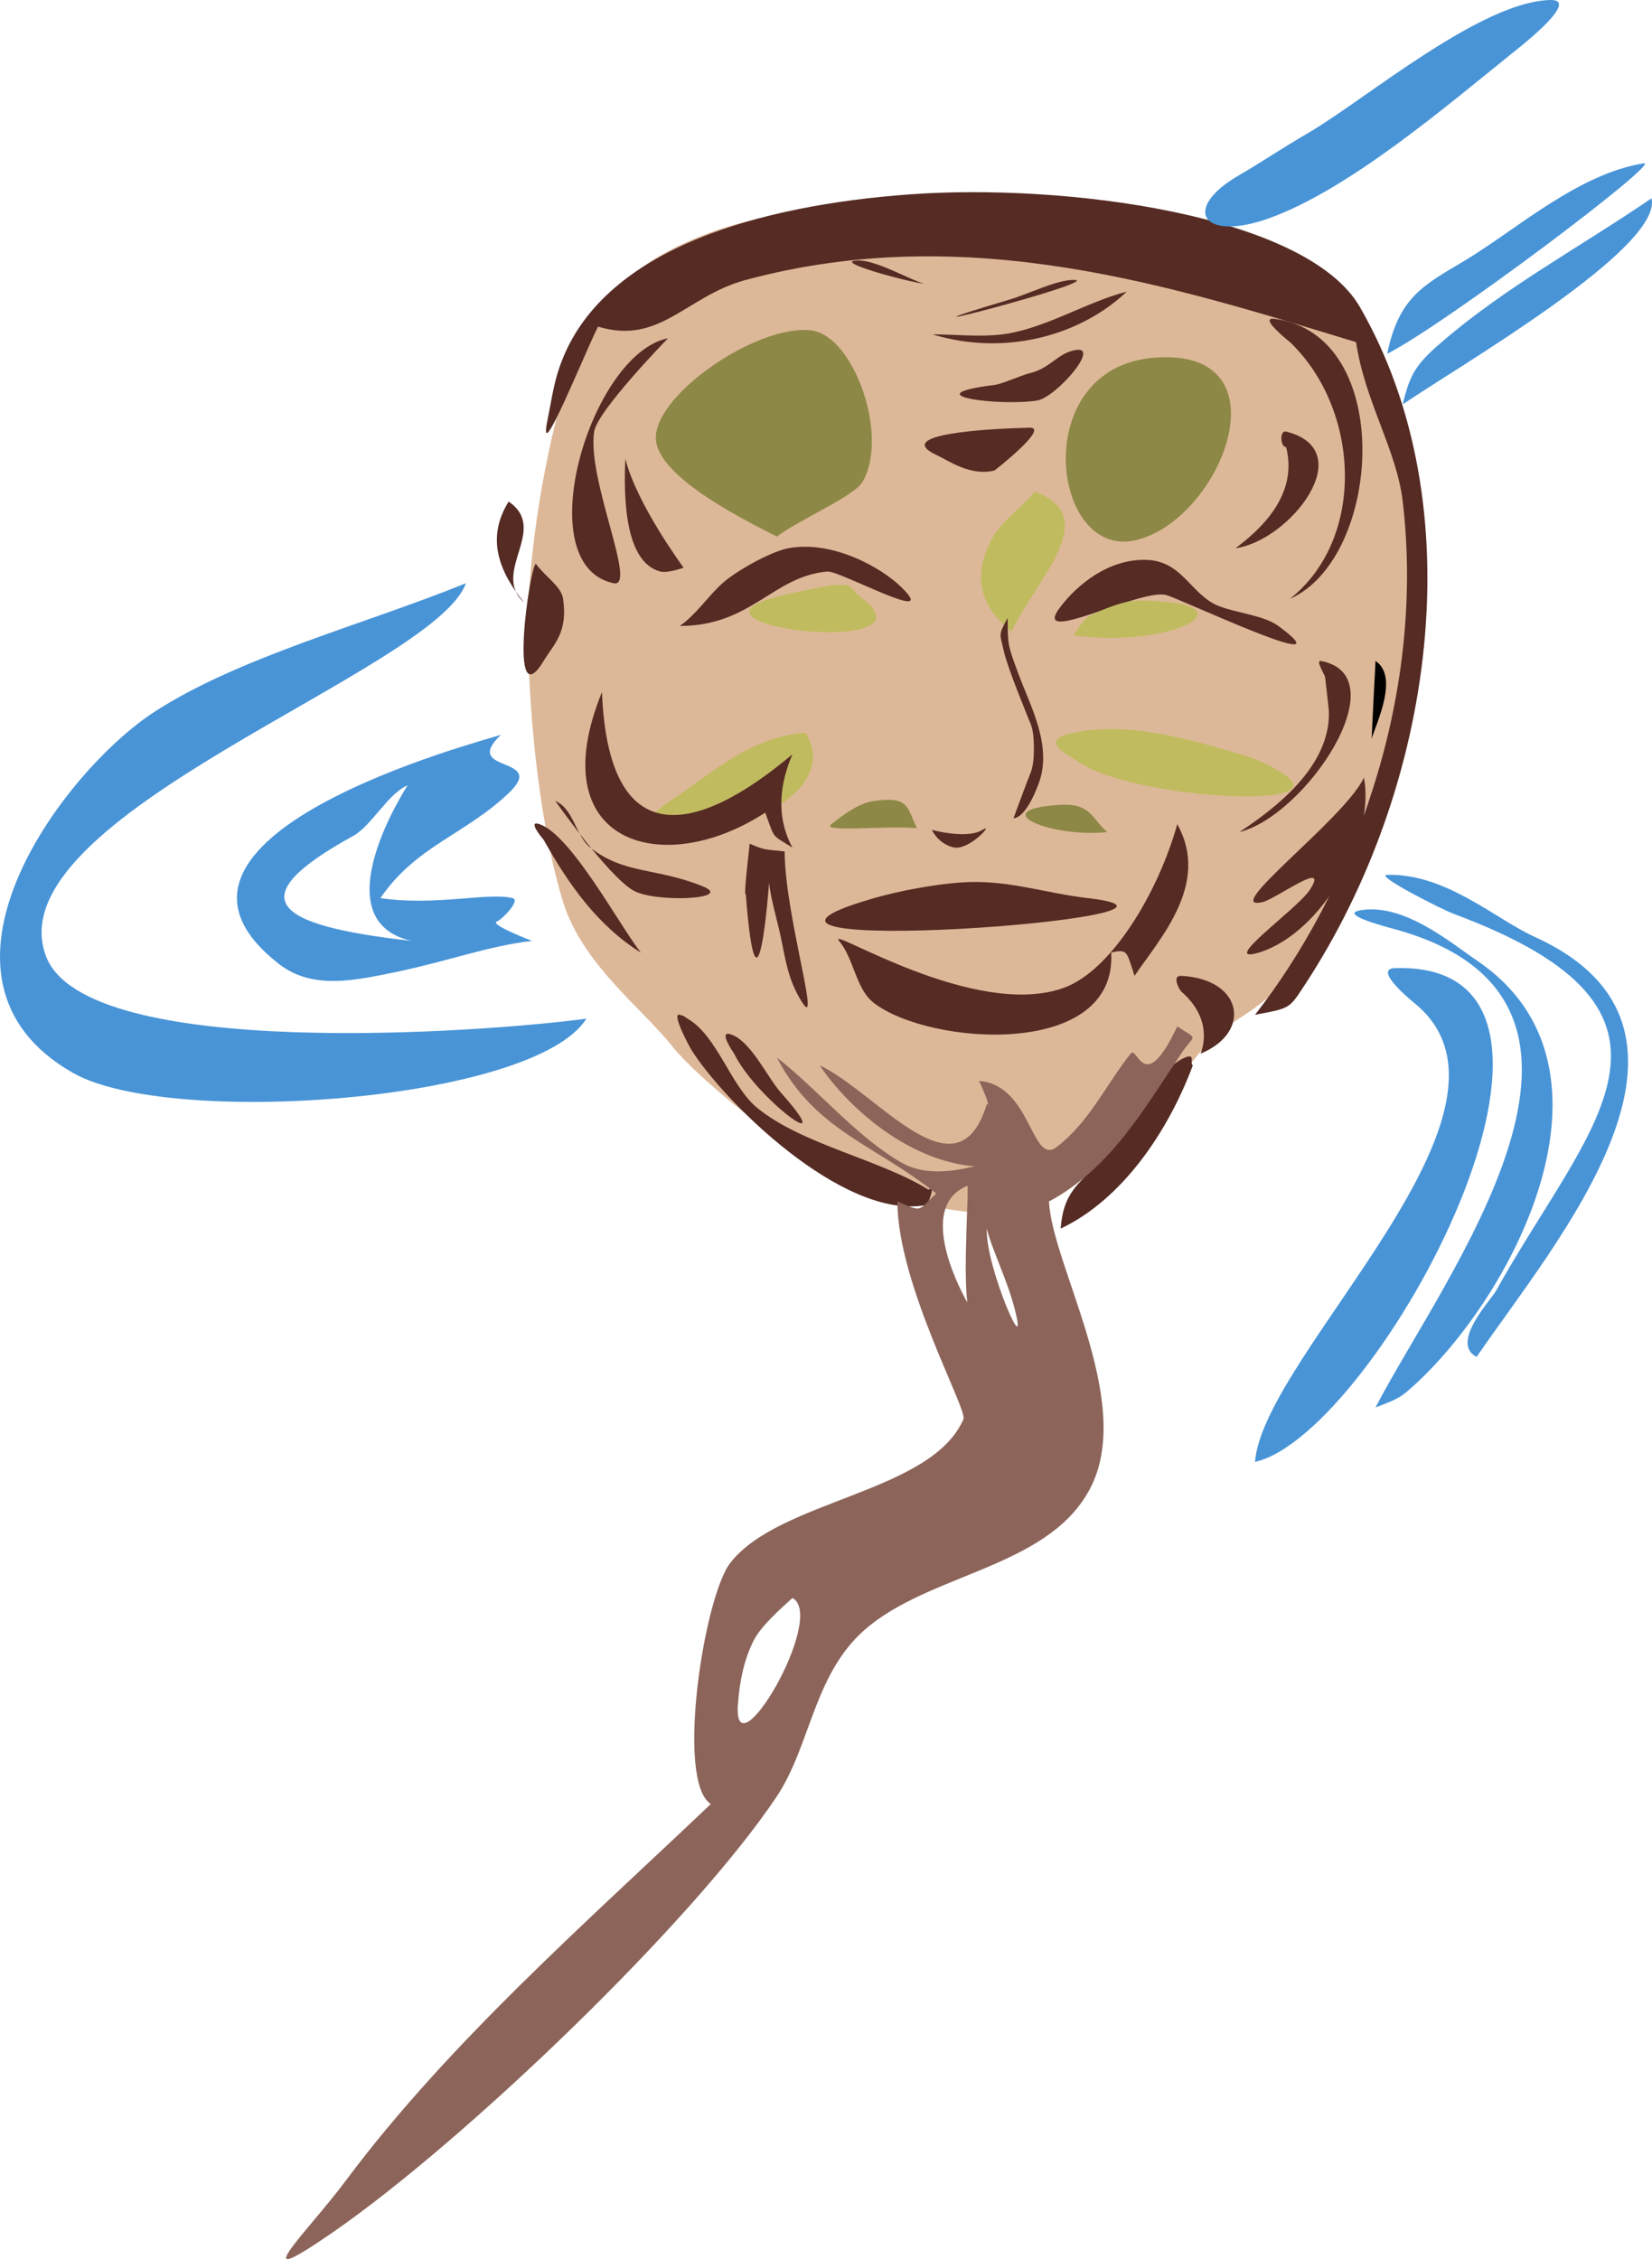
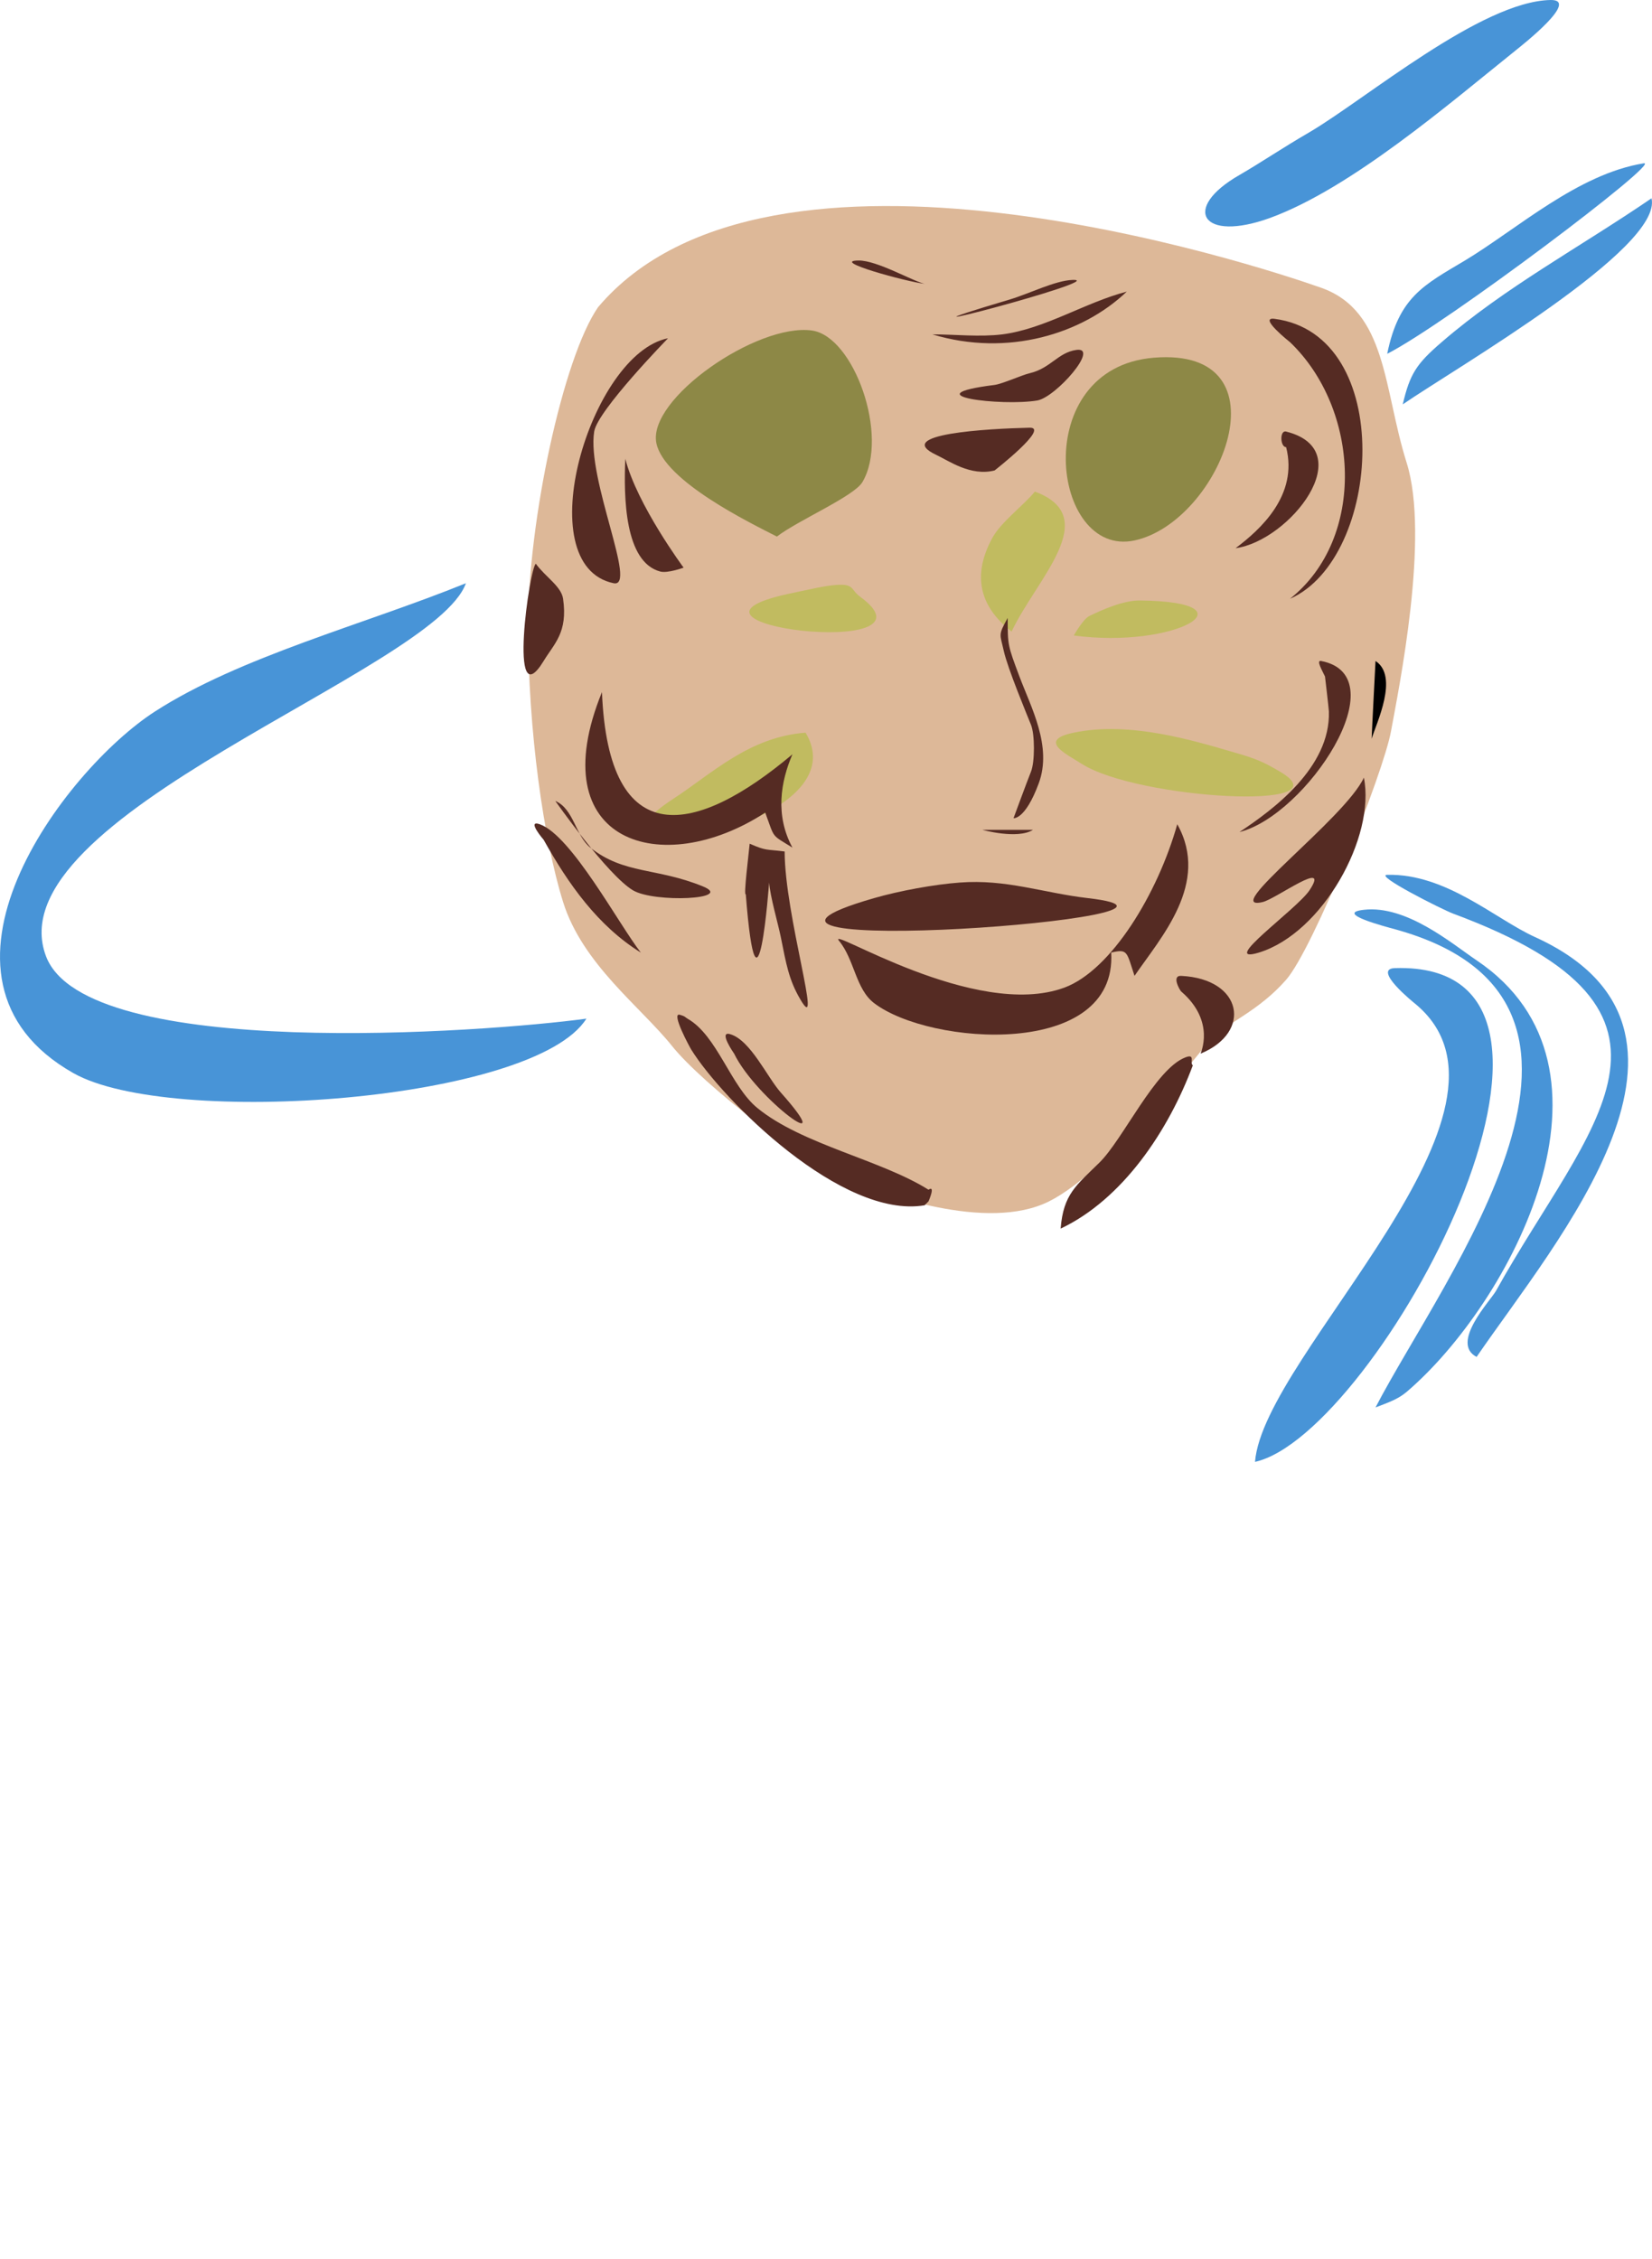
<svg xmlns="http://www.w3.org/2000/svg" width="233.738" height="319.574">
  <path fill="#ddb898" d="M84.62 43.454c-4.95 7.148-9.902 30.25-9.902 45.098 0 14.851 2.203 30.25 4.953 39.05 2.75 8.801 11 14.852 15.398 20.352 4.403 5.5 18.7 16.5 24.2 18.7 5.5 2.198 20.351 7.698 29.152 3.3 8.8-4.402 20.898-20.902 23.101-23.102 2.2-2.199 6.598-3.847 10.45-8.25 3.847-4.398 13.75-29.148 14.847-35.199 1.102-6.05 5.5-27.5 2.203-37.949-3.3-10.45-2.75-21.45-12.101-24.75-9.352-3.3-78.102-25.852-102.3 2.75" />
-   <path fill="#552b23" d="M128.62 27.505c21.879-1.617 56.223 2.8 63.8 15.949 16.278 28.273 10.415 67.992-7.698 95.7-2.34 3.542-1.996 3.437-7.153 4.398 13.371-17.082 24.22-44.223 20.903-72.598-.86-7.324-5.364-14.148-6.602-22.55-25.594-7.786-54.742-17.31-86.351-8.802-8.454 2.27-12.133 9.266-20.899 6.602-1.683 3.215-8.68 20.71-7.152 13.2.707-3.524.945-5.759 2.203-8.802 6.289-15.398 27.586-21.535 48.95-23.097" />
  <path fill="#8d8846" d="M114.87 46.755c5.945.808 10.985 14.953 7.149 21.449-1.22 2.027-9.125 5.414-12.098 7.7-3.8-1.942-15.934-7.837-17.05-13.2-1.306-6.258 14.23-17.016 22-15.95m48.401 3.848c19.282-1.562 9.504 23.204-2.75 25.852-11.828 2.543-15.023-24.426 2.75-25.852" />
-   <path fill="#552b23" d="M71.968 70.954c5.777 3.953-2.594 9.984 2.203 14.3-3.508-4.316-5.469-9.058-2.203-14.3m39.602 6.598c6.206-1.149 13.113 2.718 15.949 5.5 5.742 5.62-8.696-2.352-10.45-2.2-7.699.653-10.757 7.7-20.898 7.7 2.234-1.512 4.055-4.262 6.05-6.047 1.837-1.668 6.825-4.504 9.348-4.953m50.601 1.652c5.278.137 6.29 5.07 10.45 6.598 2.613.964 6.238 1.273 8.25 2.75 10.399 7.652-14.23-4.04-15.95-4.399-3.866-.84-19.44 7.563-14.85 1.649 2.355-3.075 6.773-6.754 12.1-6.598" />
-   <path fill="#8d8846" d="M123.67 113.302c4.935-.684 4.642.843 6.052 3.851-4.711-.379-13.633.637-12.102-.55 1.512-1.184 3.781-2.989 6.05-3.301m26.4.55c4.316-.257 4.452 2.063 6.6 3.852-7.925.875-17.651-3.215-6.6-3.852" />
  <path fill="#552b23" d="M135.769 124.852c6.601-.515 11.808 1.461 18.152 2.2 23.184 2.683-61.207 8.906-30.25 0 3.625-1.047 8.559-1.942 12.098-2.2m31.351 13.2c8.695.414 10.09 7.976 2.75 11-.05.02 2.2-4.536-2.75-8.797-.187-.172-1.41-2.27 0-2.203m-70.95 5.5c.825.226.755.347 1.099.55 4.21 2.375 6.086 9.543 9.902 12.653 6.34 5.172 17.445 7.304 24.2 11.547 1.05-.72 0 1.652 0 1.652l-.552.55c-11.687 1.977-28.53-14.831-33-22-.222-.343-2.906-5.292-1.648-4.952m71.499 6.05c1.563-.636.602.809 1.102 1.102-3.457 9.281-9.937 18.957-18.703 23.098.38-4.895 2.235-6.133 5.5-9.348 3.352-3.316 7.871-13.184 12.102-14.852" />
  <path fill="#c1bb60" d="M146.425 69.544c9.68 3.594.226 12.324-3.297 19.8-3.953-3.093-5.93-7.32-2.75-13.199 1.219-2.289 4.398-4.59 6.047-6.601m-28.047 13.199c2.523-.172 1.957.672 3.297 1.652 12.566 9.16-31.418 3.883-9.348-.55 2.149-.446 4.399-1 6.051-1.102m42.898 2.203c16.637.188 4.985 6.89-9.347 4.95 0 0 1.32-2.34 2.199-2.75 1.719-.844 4.828-2.235 7.148-2.2m-47.3 18.699c8.3 13.766-35.957 20.555-18.7 9.348 5.485-3.574 10.692-8.73 18.7-9.348m37.953 0c7.922-1.668 17.031 1.149 22.547 2.75 3.164.91 4.175 1.32 6.601 2.75 9.695 5.653-20.195 3.934-28.05-1.101-2.098-1.356-6.34-3.317-1.098-4.399" />
-   <path fill="#552b23" d="M142.577 87.419c0 3.851 0 3.851 1.649 8.25 1.652 4.402 4.675 9.902 2.75 15.125-1.926 5.226-3.575 4.949-3.575 4.949s1.926-5.223 2.477-6.598c.547-1.375.547-5.226 0-6.601-.55-1.375-3.3-7.973-3.852-10.45-.55-2.476-.824-2.199.551-4.675m-3.574 29.976c1.77-1.117-1.926 3.024-4.125 2.473-2.203-.547-3.027-2.473-3.027-2.473s4.949 1.375 7.152 0" />
+   <path fill="#552b23" d="M142.577 87.419c0 3.851 0 3.851 1.649 8.25 1.652 4.402 4.675 9.902 2.75 15.125-1.926 5.226-3.575 4.949-3.575 4.949s1.926-5.223 2.477-6.598c.547-1.375.547-5.226 0-6.601-.55-1.375-3.3-7.973-3.852-10.45-.55-2.476-.824-2.199.551-4.675m-3.574 29.976s4.949 1.375 7.152 0" />
  <path fill="#4894d7" d="M219.37 0c4.262-.085-4.02 6.395-4.95 7.153-9.386 7.528-23.202 19.438-34.648 23.649-9.796 3.578-12.667-1.32-4.402-6.047 3.145-1.824 5.945-3.75 9.902-6.051C193.23 14.028 209.558.192 219.37.001m13.2 23.101c2.75-.464-27.91 22.672-36.298 26.95 1.649-8.043 5.172-9.727 11-13.2 7.387-4.449 15.95-12.238 25.297-13.75m1.101 4.95c1.65 7.05-27.67 23.976-35.198 29.152 1.011-4.316 1.925-5.723 5.5-8.8 9.004-7.786 19.644-13.477 29.699-20.352" />
  <path fill="#552b23" d="M121.472 36.852c2.593-.035 7.664 2.922 9.347 3.301-2.507-.293-13.472-3.265-9.347-3.3m30.25 2.749c5.91-.238-32.04 9.66-8.801 2.75 2.7-.808 6.375-2.664 8.8-2.75m7.699 1.653c-6.237 5.96-16.808 9.281-27.5 6.047 3.267 0 6.653.398 9.9 0 6.015-.774 11.722-4.52 17.6-6.047m20.9 3.847c17.242 2.22 15.21 33.895 2.202 39.602 10.829-8.594 9.864-26.863 0-36.3 0 0-4.574-3.61-2.203-3.302m-85.8 2.75s-10 10.243-10.45 13.2c-1.066 6.757 6.188 22.156 2.75 21.453-12.203-2.547-3.28-32.485 7.7-34.653m57.75 1.653c3.421-.516-2.868 6.683-5.5 7.148-5 .844-18.028-.703-6.047-2.199 1.133-.156 3.883-1.41 4.949-1.652 2.988-.703 4.004-2.922 6.598-3.297m-6.599 11c2.923-.086-4.948 6.047-4.948 6.047-3.407.859-6.446-1.356-8.25-2.2-6.293-2.957 7.27-3.71 13.199-3.847" />
  <path fill="#552b23" d="M181.972 61.052c10.586 2.664.496 15.453-7.153 16.5 3.493-2.63 8.887-7.473 7.153-14.297-.844 0-.946-2.442 0-2.203m-93.5 3.851c1.648 6.496 8.25 15.399 8.25 15.399s-2.254.828-3.301.55c-5.07-1.34-5.176-10.57-4.95-15.949M75.82 79.755c1.324 1.836 3.593 3.18 3.85 4.949.688 4.793-1.253 6.324-2.75 8.8-5.089 8.317-1.976-13.39-1.1-13.75" />
  <path fill="#4894d7" d="M65.92 82.505c-4.416 12.46-66.98 32.965-59.4 52.797 5.691 14.886 62.101 10.746 76.449 8.8-7.371 11.723-58.867 15.47-72.598 7.7-23.566-13.352-1.375-42.813 11.55-51.149 12.067-7.785 29.665-12.324 44-18.148" />
  <path fill="#552b23" d="M186.92 93.505c11 2.113-2.112 21.843-11.55 24.199 4.742-3.145 12.89-9.125 12.652-17.05-.035-.618-.55-4.95-.55-4.95-.344-.758-1.309-2.355-.551-2.2" />
  <path d="M194.62 93.505c3.352 2.199.106 8.816-.55 11 .05-1.41.55-11 .55-11" />
  <path fill="#552b23" d="M85.17 97.903c.927 22.946 13.388 20.23 26.95 8.801-1.668 3.867-2.476 8.629 0 13.2-3.074-1.907-2.457-1.188-3.851-4.95-14.575 9.504-31.813 4.312-23.098-17.05m107.801 12.101c1.683 8.367-5.828 21.98-14.852 24.75-5.844 1.77 5.328-6.086 7.152-8.801 3.04-4.59-4.695 1.184-6.601 1.648-6.309 1.516 11.672-11.84 14.3-17.597" />
-   <path fill="#4894d7" d="M70.87 103.954c-5.758 5.5 6.754 2.887 1.098 8.25-6.324 5.965-13.063 7.441-18.149 14.848 7.786 1.152 15.262-.856 18.7 0 1.203.293-1.528 3.062-2.2 3.3-1.203.395 4.95 2.75 4.95 2.75-6.29.739-11.825 2.856-19.25 4.403-5.774 1.183-11.774 2.558-16.5-1.102-23.305-18.047 28.722-31.574 31.351-32.449zm-13.2 7.148c-2.718 1.086-5.089 5.707-7.702 7.153-15.863 8.73-11.805 12.613 8.25 14.847-13.008-2.953-.547-22-.547-22" />
  <path fill="#552b23" d="M78.57 113.302c2.628 1.136 2.855 4.933 4.949 6.601 4.812 3.817 9.367 2.801 15.953 5.5 4.468 1.824-6.875 2.34-9.903.551-3.644-2.168-11-12.652-11-12.652m-2.199 3.3c4.485 1.582 11.223 14.23 14.3 18.153-6.085-3.781-10.245-9.676-13.75-15.953 0 0-2.491-2.887-.55-2.2m90.2 0c4.695 8.372-2.387 16.07-6.048 21.45-1.136-3.418-.93-3.848-3.3-3.297.86 15.039-25.664 13.183-33.551 7.148-2.613-1.992-2.77-6.152-4.95-8.8-1.945-2.356 19.25 11.292 31.9 6.601 6.636-2.477 13.198-13.32 15.948-23.102m-60.499 2.75c2.406 1.051 2.269.758 4.949 1.102 0 9.039 5.535 26.64 2.203 20.898-1.602-2.73-1.977-4.93-2.75-8.8-.399-1.957-1.48-5.618-1.653-7.7 0 0-1.648 22.723-3.3 1.653-.344.308.43-5.809.55-7.153" />
  <path fill="#4894d7" d="M196.272 123.755c8.352-.192 15.262 6.238 20.899 8.797 28.86 13.132 2.957 43.023-8.25 59.402-3.781-1.961 1.976-7.977 2.75-9.352 12.976-23.425 31.64-39.375-6.05-53.347-1.599-.602-11.259-5.469-9.349-5.5" />
  <path fill="#4894d7" d="M192.972 128.704c6.05-.688 12.46 4.793 15.949 7.148 22.617 15.211 4.726 48.575-9.899 61.051-1.292 1.082-2.562 1.48-4.402 2.2 9.676-18.649 39.723-57.493 2.75-67.649-1.238-.344-8.715-2.27-4.398-2.75" />
  <path fill="#4894d7" d="M197.37 136.954c33.688-1.066-2.594 66.035-19.8 69.848 1.187-15.262 41.011-49.961 22.55-64.899 0 0-6.066-4.863-2.75-4.949" />
  <path fill="#552b23" d="M103.32 146.302c2.87.843 5.226 6.086 7.152 8.25 8.695 9.78-3.473.93-6.602-5.5 0 0-2.305-3.282-.55-2.75" />
-   <path fill="#8c6459" d="M166.57 145.204c3.077 2.047 2.492.91.55 3.848-5.328 7.996-10.039 16.261-18.7 20.902.411 9.008 11.93 27.93 6.052 40.148-5.52 11.414-21.828 12.223-31.352 19.801-8.008 6.344-8.234 16.707-13.2 24.203-11.773 17.668-43.933 48.57-62.702 61.598-13.25 9.16-3.778.121 1.652-7.148 14.54-19.508 34.152-36.66 51.7-53.352-5.02-3.23-.962-29.32 2.75-34.098 6.925-8.972 28.48-9.886 33-20.351.585-1.375-9.348-19.13-9.348-30.801 3.71 1.633 2.816 1.305 5.5-1.102-8.7-6.976-17.137-8.832-22.551-19.25 5.809 4.54 11.223 11.172 17.598 14.852 4.21 2.422 9.488.617 10.453.55-9.317-.741-17.825-8.113-22-14.3 8.18 3.848 19.453 19.234 23.648 5.5.703.531-1.101-3.3-1.101-3.3 7.46.585 7.39 12.1 11 9.35 4.64-3.577 6.808-8.577 10.453-13.202.976-1.27 1.84 6.242 6.597-3.848zm-29.7 22.55c-6.89 2.786-1.668 13.579 0 16.5-.617-4.554.258-16.62 0-16.5zm2.75 6.048c-.223 5.484 6.238 19.941 3.852 11-1.117-4.106-3.215-8.282-3.852-11zm-27.5 52.254c-1.7 1.546-4.504 4.02-5.5 6.05-1.36 2.715-1.941 5.617-2.2 8.797-.929 10.793 12.669-12.168 7.7-14.847" />
</svg>